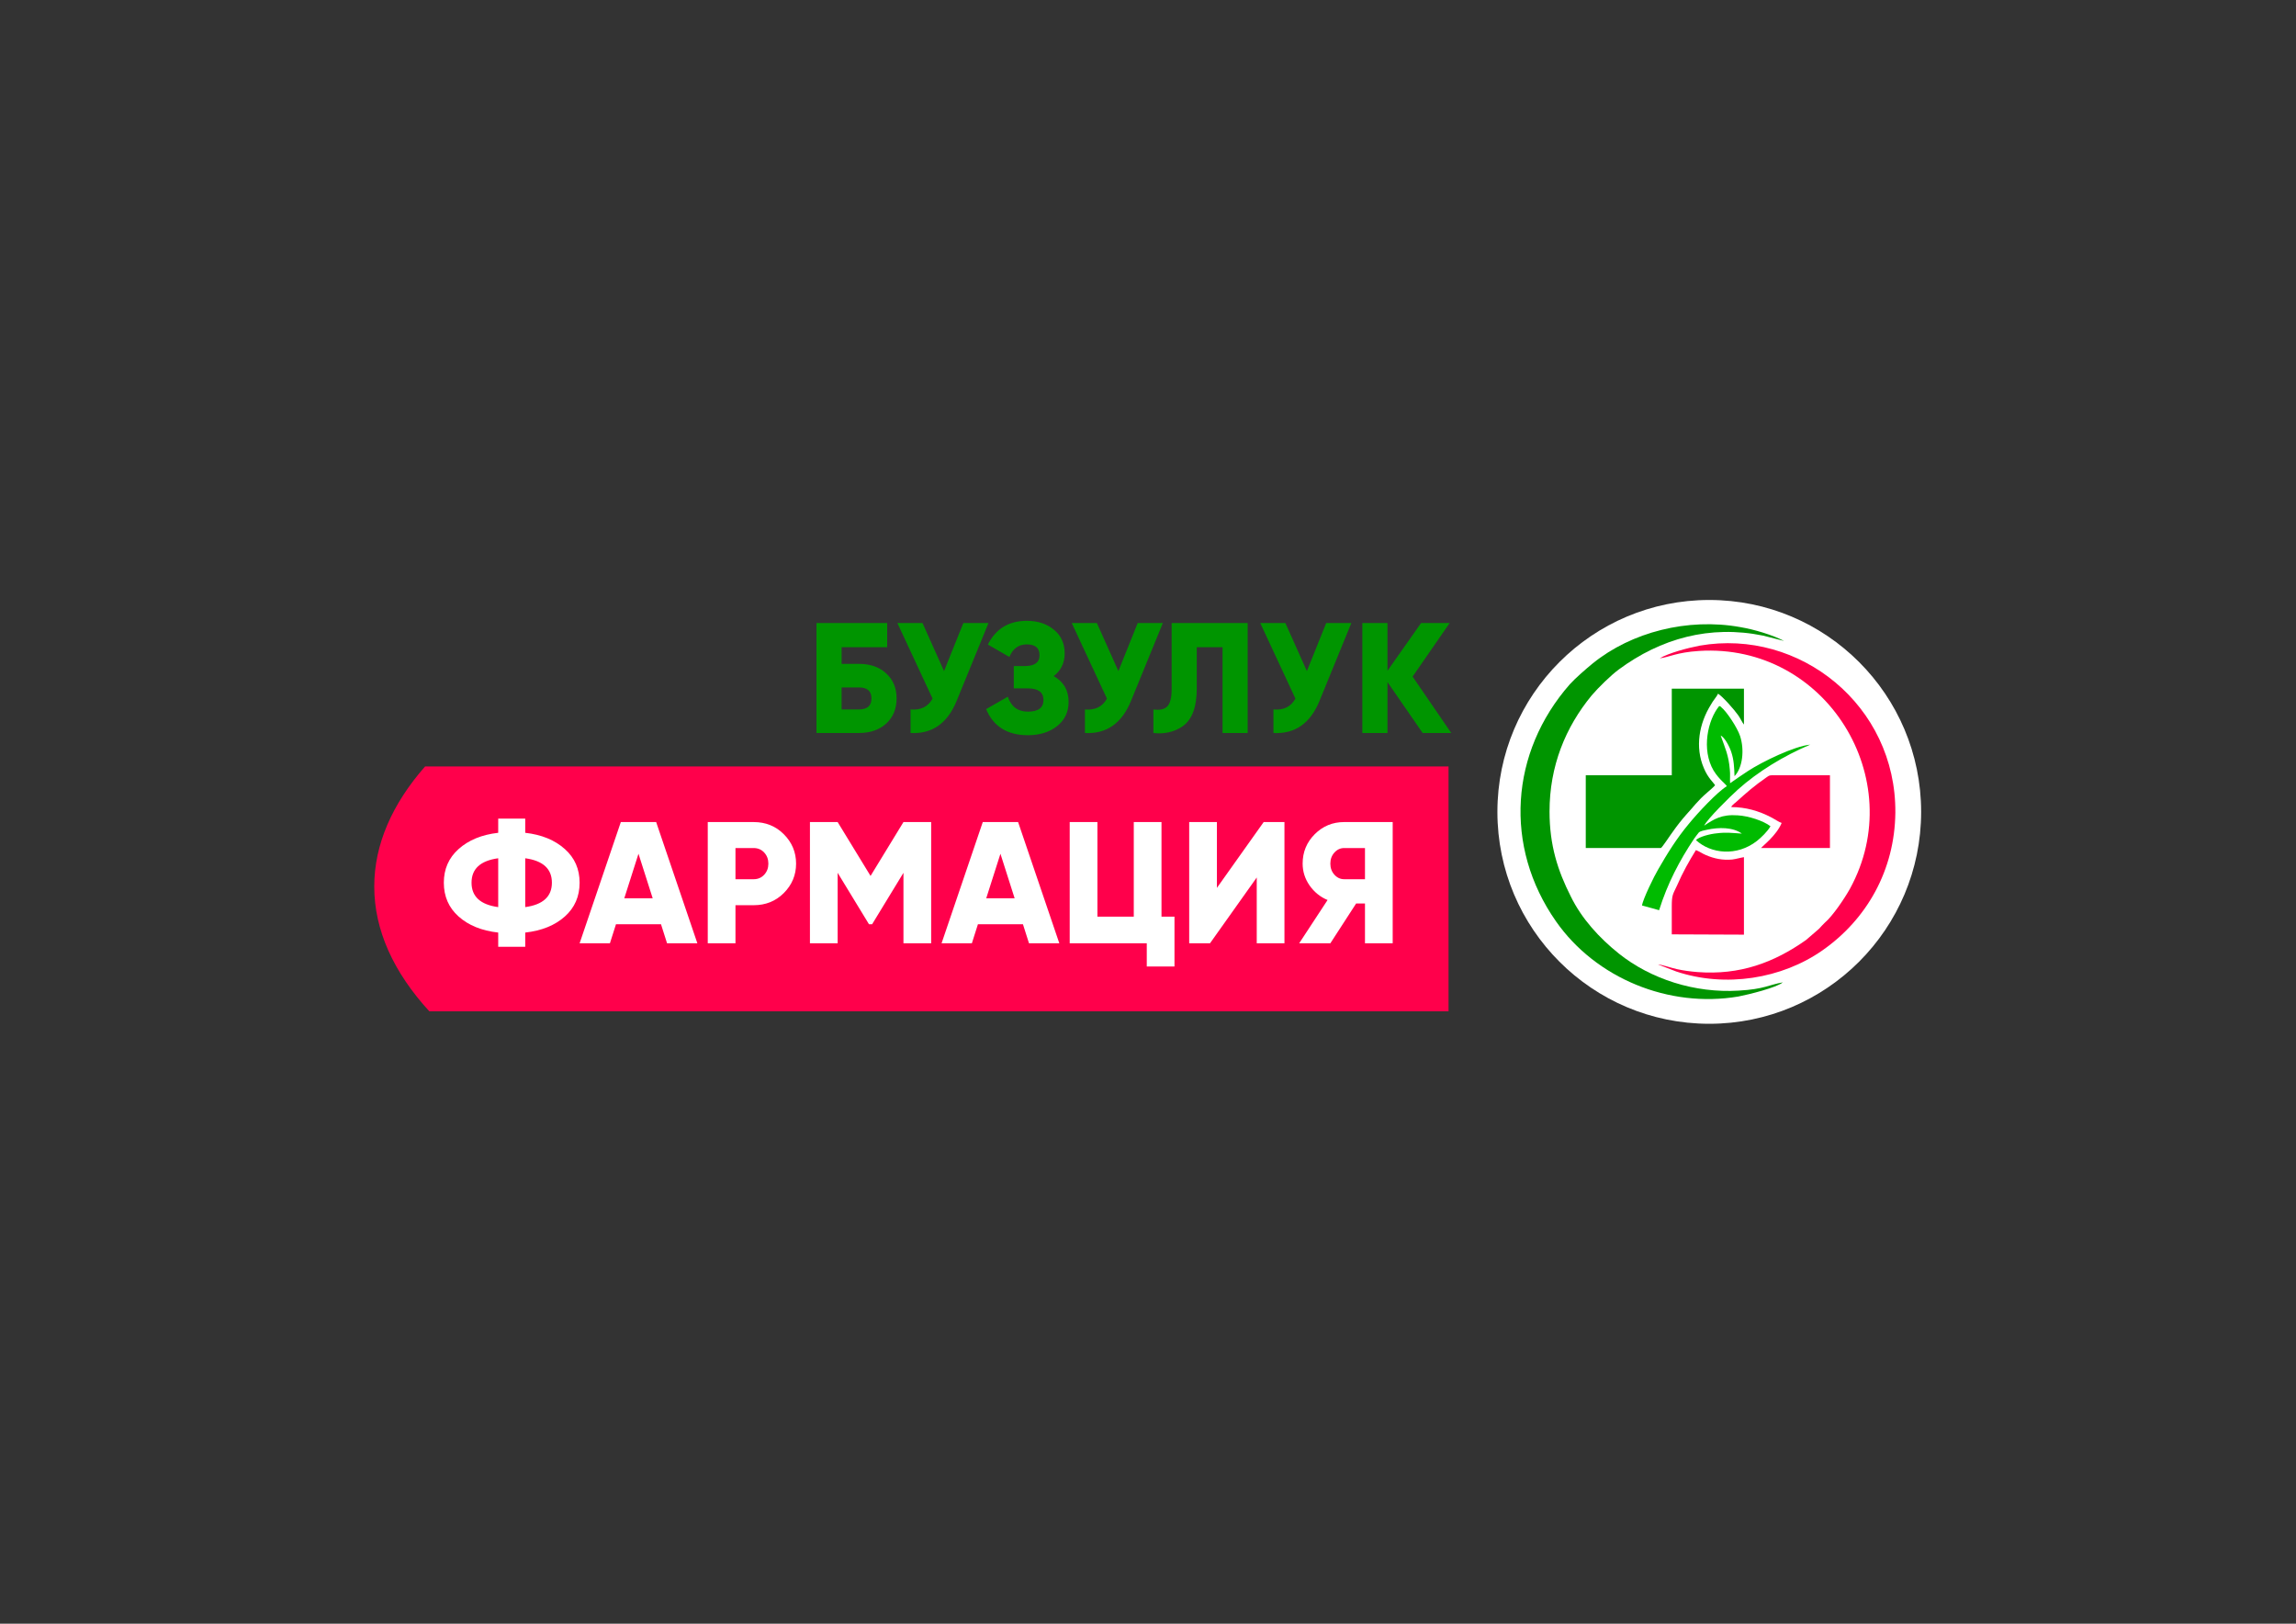
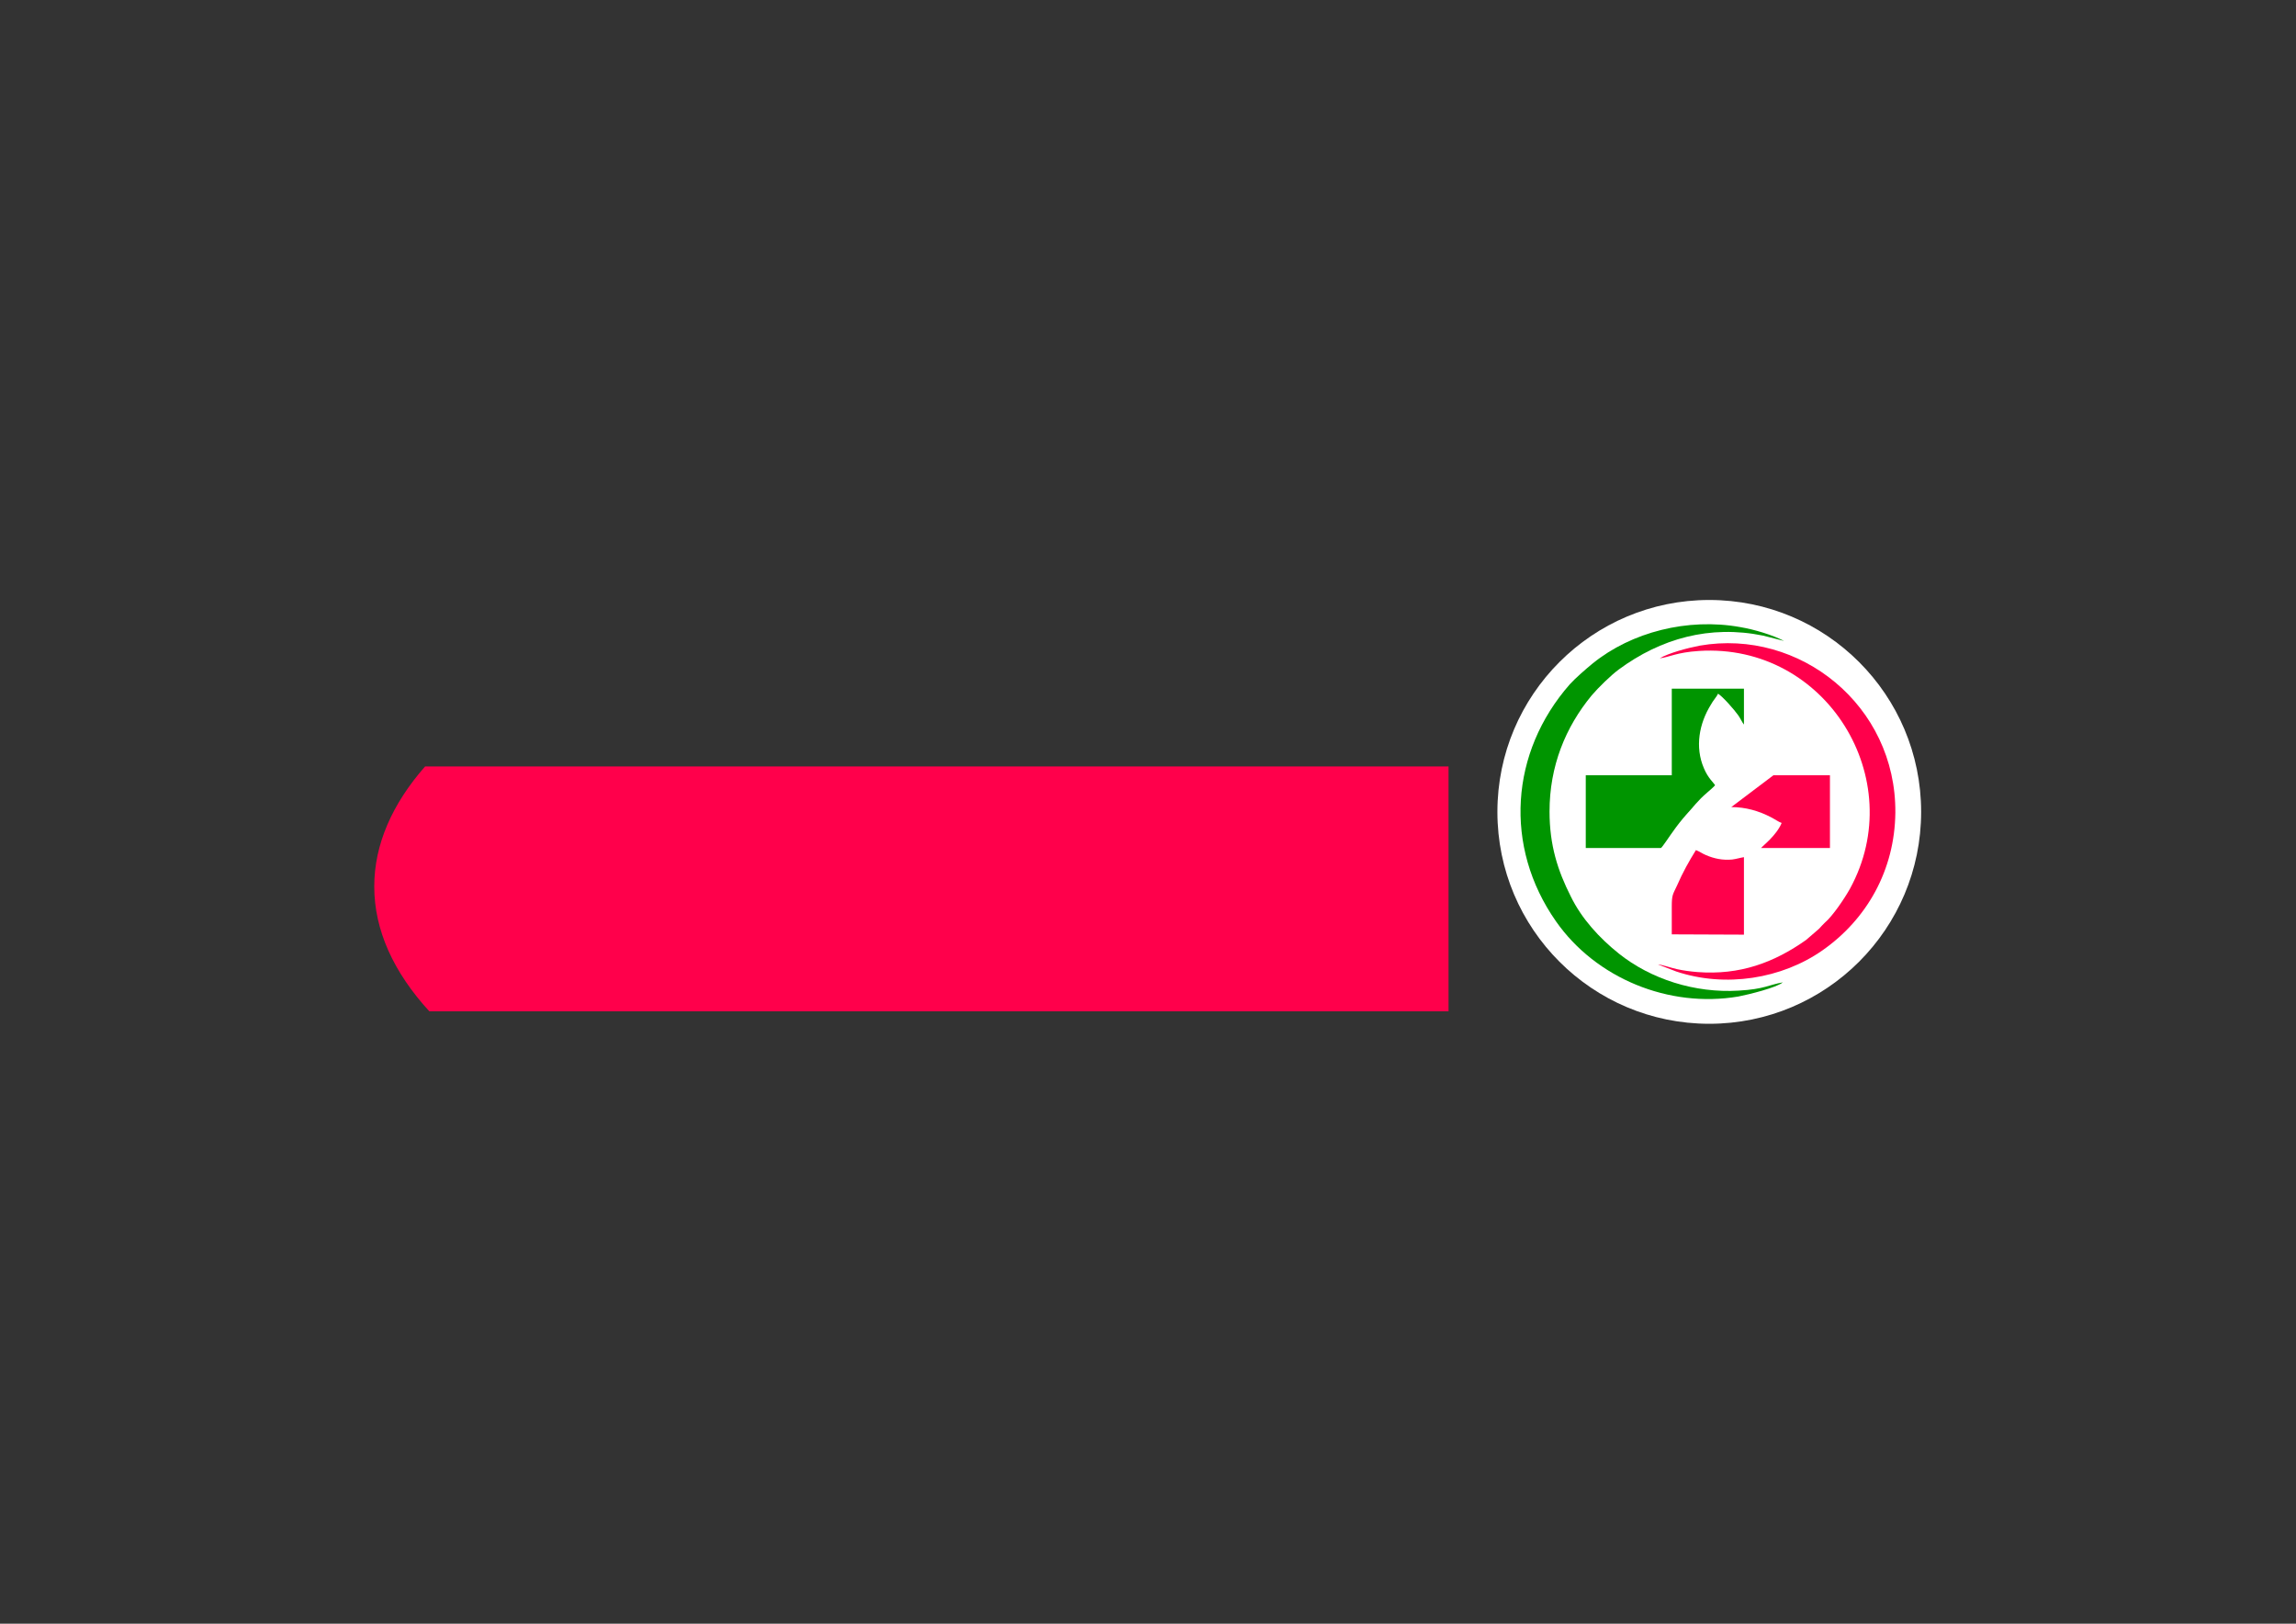
<svg xmlns="http://www.w3.org/2000/svg" xml:space="preserve" width="297mm" height="210mm" version="1.1" style="shape-rendering:geometricPrecision; text-rendering:geometricPrecision; image-rendering:optimizeQuality; fill-rule:evenodd; clip-rule:evenodd" viewBox="0 0 29700 21000">
  <rect x="0" y="0" width="29700" height="21000" fill="#333333" stroke="none" />
  <defs>
    <style type="text/css">
   
    .fil3 {fill:#009500}
    .fil4 {fill:#00BB00}
    .fil0 {fill:#FF004B}
    .fil2 {fill:white}
    .fil1 {fill:#009500;fill-rule:nonzero}
    .fil5 {fill:white;fill-rule:nonzero}
   
  </style>
  </defs>
  <g id="Слой_x0020_1">
    <g id="_1650214723504">
      <path class="fil0" d="M5554.01 13080.21c-460.45,-502.57 -712.78,-1046.5 -712.78,-1614.55 0,-545.04 232.42,-1067.89 657.93,-1553.29l13238.52 0 0 3167.84 -13183.67 0z" />
-       <path class="fil1" d="M10886.74 8586.06l223.52 0c147.64,0 265.5,41.31 353.55,123.94 89.41,81.27 134.1,188.98 134.1,323.08 0,134.11 -44.69,242.47 -134.1,325.1 -89.4,81.27 -207.26,121.92 -353.55,121.92l-548.62 0 0 -1422.37 914.37 0 0 312.92 -589.27 0 0 215.41zm0 589.25l223.52 0c108.37,0 162.55,-47.42 162.55,-142.23 0,-94.83 -54.18,-142.25 -162.55,-142.25l-223.52 0 0 284.48zm1324.83 -495.8l249.92 -621.78 325.13 0 -410.46 1003.8c-119.22,293.94 -318.33,433.49 -597.39,418.57l0 -304.79c131.39,12.2 226.23,-34.55 284.47,-140.21l-455.14 -977.37 325.1 0 278.37 621.78zm1418.28 65.04c128.69,71.8 193.04,182.87 193.04,333.24 0,130.04 -49.43,234.35 -148.33,312.92 -98.89,78.57 -224.87,117.84 -377.95,117.84 -266.86,0 -447.02,-112.43 -540.48,-337.3l280.39 -160.54c43.36,128.69 130.05,193.04 260.09,193.04 134.13,0 201.18,-50.12 201.18,-150.35 0,-100.24 -67.74,-150.36 -203.2,-150.36l-180.85 0 0 -288.54 140.2 0c128.69,0 193.04,-46.75 193.04,-140.21 0,-93.47 -54.85,-140.2 -164.59,-140.2 -105.66,0 -180.84,54.18 -225.54,162.55l-278.38 -160.51c102.96,-204.55 270.92,-306.84 503.92,-306.84 142.25,0 259.42,38.61 351.52,115.82 92.13,75.86 138.19,177.46 138.19,304.8 0,123.28 -47.41,221.48 -142.25,294.64zm837.16 -65.04l249.93 -621.78 325.12 0 -410.46 1003.8c-119.21,293.94 -318.33,433.49 -597.39,418.57l0 -304.79c131.4,12.2 226.23,-34.55 284.47,-140.21l-455.14 -977.37 325.1 0 278.37 621.78zm453.13 800.59l0 -304.79c81.27,12.2 140.87,-0.67 178.81,-38.61 37.92,-37.92 56.89,-111.74 56.89,-221.48l0 -857.49 983.47 0 0 1422.37 -325.13 0 0 -1109.45 -333.24 0 0 532.39c0,242.47 -61.64,406.37 -184.89,491.73 -108.37,73.15 -233.69,101.6 -375.91,85.33zm1985.19 -800.59l249.93 -621.78 325.12 0 -410.46 1003.8c-119.22,293.94 -318.33,433.49 -597.39,418.57l0 -304.79c131.4,12.2 226.23,-34.55 284.47,-140.21l-455.14 -977.37 325.1 0 278.37 621.78zm1367.52 71.11l499.85 729.48 -369.8 0 -455.17 -658.34 0 658.34 -325.1 0 0 -1422.37 325.1 0 0 617.72 434.84 -617.72 369.81 0 -479.53 692.89z" />
      <g>
        <path class="fil2" d="M24850.93 10500.37c0,1513.59 -1227.02,2740.6 -2740.62,2740.6 -1513.6,0 -2740.62,-1227.01 -2740.62,-2740.6 0,-1513.6 1227.02,-2740.62 2740.62,-2740.62 1513.6,0 2740.62,1227.02 2740.62,2740.62z" />
        <g>
          <path class="fil3" d="M23061.81 12705.46c-182.9,30.48 -232.43,87.64 -571.56,106.69 -567.73,34.29 -1135.47,-148.6 -1550.8,-480.1 -247.67,-198.14 -480.1,-449.62 -621.07,-739.2 -167.66,-331.49 -274.35,-659.18 -274.35,-1097.37 0,-586.79 205.76,-1089.75 544.88,-1501.26 87.63,-102.89 247.67,-259.1 350.54,-335.31 541.07,-400.09 1177.39,-579.18 1867.06,-438.19l270.53 68.58c-144.79,-76.2 -384.83,-148.6 -567.73,-179.08 -678.24,-121.93 -1406.01,64.77 -1905.16,468.67 -80.02,64.77 -228.62,194.33 -297.21,270.53 -773.49,880.19 -857.32,2099.49 -179.09,3067.3 514.4,735.39 1459.36,1124.05 2358.59,971.63 137.17,-26.67 491.54,-114.31 575.37,-182.89z" />
          <path class="fil0" d="M21469.09 8514.12c129.55,-15.24 213.38,-76.21 510.59,-95.26 1642.24,-102.88 2724.37,1661.3 1950.88,3074.92 -72.39,129.55 -224.81,354.36 -323.88,438.19 -26.67,26.67 -45.73,45.71 -76.21,80.01l-167.65 144.79c-415.32,293.4 -857.32,457.24 -1406.01,415.33 -91.44,-7.62 -179.08,-19.05 -266.73,-38.1 -68.58,-15.25 -190.51,-57.16 -243.85,-60.97l236.24 91.45c636.32,213.37 1367.9,95.26 1893.73,-274.34 571.54,-400.09 933.53,-1036.41 941.15,-1779.42 11.43,-1386.96 -1238.35,-2385.26 -2530.05,-2160.45 -160.03,30.49 -400.09,95.26 -518.21,163.85z" />
          <path class="fil3" d="M21625.31 10026.82l-1112.61 0 0 941.14 971.64 0c15.23,-3.81 137.16,-190.51 156.21,-213.37 53.35,-76.21 110.5,-148.61 167.66,-213.38 102.87,-110.5 144.79,-179.09 278.16,-293.39 26.67,-22.87 76.2,-64.79 99.06,-91.46 -15.24,-30.48 -91.45,-91.44 -144.79,-221 -118.12,-274.34 -60.96,-579.17 91.44,-823.03 22.87,-45.71 76.22,-102.87 91.46,-140.97 60.96,38.1 209.56,205.76 262.9,281.96 26.67,38.1 45.73,83.83 72.4,118.11l0 -464.85 -933.53 0 0 1120.24z" />
-           <path class="fil4" d="M22337.84 10167.79c-125.74,76.21 -381.03,350.56 -495.34,491.54 -152.42,182.89 -274.34,377.22 -396.27,590.6 -45.72,76.19 -194.33,377.21 -205.76,461.04l221 60.96c110.5,-350.55 262.91,-640.12 453.43,-925.9 11.43,-15.24 53.34,-72.4 60.97,-80.01 22.85,-19.06 68.58,-26.67 102.87,-34.3 156.23,-34.29 339.13,-34.29 453.43,49.54 -114.3,-7.63 -205.76,-19.06 -323.87,-3.81 -83.83,7.61 -224.82,41.91 -270.54,87.64 194.32,179.07 529.64,213.37 788.74,11.43 53.34,-41.92 140.98,-125.74 175.27,-190.52 -87.63,-68.58 -281.96,-133.37 -422.94,-140.98 -209.57,-15.24 -308.64,49.53 -434.38,133.36 38.1,-83.83 339.12,-381.03 438.19,-468.67 255.29,-228.62 590.6,-434.38 933.53,-579.17 -205.76,19.05 -621.09,220.99 -807.79,342.92 -83.83,53.36 -156.23,106.7 -228.63,156.23 -3.8,-57.16 3.82,-118.12 -3.8,-179.08 -15.24,-182.9 -60.97,-278.16 -118.12,-438.19 49.54,22.86 110.5,133.36 137.17,213.38 34.29,102.88 38.1,198.13 41.91,312.45 106.69,-110.5 129.56,-342.93 72.4,-518.21 -34.3,-106.69 -175.27,-320.07 -243.86,-373.41 -19.05,-19.05 -3.81,-7.62 -26.67,-15.24 -148.61,179.08 -232.43,563.93 -72.4,834.46 76.2,121.93 152.41,167.65 171.46,201.94z" />
          <path class="fil0" d="M21625.31 12084.38l933.53 3.8 0 -1002.1c-49.53,7.62 -95.26,22.87 -152.41,30.48 -121.93,11.43 -232.43,-11.43 -339.12,-57.15 -45.73,-19.05 -87.63,-49.53 -129.55,-64.78 -87.64,140.99 -171.46,289.59 -243.86,457.24 -57.16,121.93 -68.59,121.93 -68.59,278.15 0,118.12 0,236.23 0,354.36z" />
-           <path class="fil0" d="M22395 10438.33c186.71,0 354.36,49.53 510.58,129.55 45.73,22.86 99.07,60.97 140.99,76.21 -68.59,163.84 -247.67,297.2 -266.73,323.87l891.61 0 0 -941.14 -731.58 0c-49.53,0 -49.53,0 -83.82,22.86 -175.28,121.92 -259.11,198.14 -407.71,331.49 -11.43,7.62 -19.05,15.25 -26.67,22.86 -22.86,19.06 -15.24,11.43 -26.67,34.3z" />
+           <path class="fil0" d="M22395 10438.33c186.71,0 354.36,49.53 510.58,129.55 45.73,22.86 99.07,60.97 140.99,76.21 -68.59,163.84 -247.67,297.2 -266.73,323.87l891.61 0 0 -941.14 -731.58 0z" />
        </g>
      </g>
-       <path class="fil5" d="M6794.1 12061.24l0 183.71 -349.49 0 0 -183.71c-213.55,-23.89 -384.55,-93.34 -512.98,-208.33 -126.96,-113.49 -190.43,-259.11 -190.43,-436.83 0,-176.23 63.47,-321.09 190.43,-434.59 129.92,-116.48 300.93,-186.69 512.98,-210.58l0 -183.71 349.49 0 0 183.71c212.05,23.89 383.05,94.1 512.98,210.58 126.96,113.5 190.43,258.36 190.43,434.59 0,177.72 -63.47,323.34 -190.43,436.83 -128.43,114.99 -299.43,184.44 -512.98,208.33zm-349.49 -329.3l0 -631.73c-229.98,31.37 -344.97,136.65 -344.97,315.87 0,179.21 114.99,284.49 344.97,315.86zm349.49 -631.73l0 631.73c229.98,-31.37 344.97,-136.65 344.97,-315.86 0,-179.22 -114.99,-284.5 -344.97,-315.87zm2226.73 1099.93l-392.03 0 -78.4 -246.41 -582.46 0 -78.4 246.41 -392.03 0 533.16 -1568.13 457 0 533.16 1568.13zm-761.67 -1158.17l-183.68 575.74 367.38 0 -183.7 -575.74zm896.09 -409.96l593.64 0c155.33,0 285.26,52.28 389.8,156.83 106.02,106.04 159.04,232.97 159.04,380.82 0,147.85 -53.02,274.79 -159.04,380.83 -104.54,104.54 -234.47,156.8 -389.8,156.8l-235.21 0 0 492.85 -358.43 0 0 -1568.13zm358.43 739.26l235.21 0c55.25,0 100.81,-19.4 136.64,-58.24 35.86,-38.82 53.78,-86.62 53.78,-143.37 0,-56.75 -17.92,-104.54 -53.78,-143.36 -35.83,-38.85 -81.39,-58.25 -136.64,-58.25l-235.21 0 0 403.22zm2172.96 -739.26l358.41 0 0 1568.13 -358.41 0 0 -911.76 -405.47 665.35 -40.32 0 -405.47 -665.35 0 911.76 -358.44 0 0 -1568.13 358.44 0 425.63 696.71 425.63 -696.71zm2016.15 1568.13l-392.03 0 -78.4 -246.41 -582.46 0 -78.4 246.41 -392.03 0 533.16 -1568.13 457 0 533.16 1568.13zm-761.67 -1158.17l-183.68 575.74 367.38 0 -183.7 -575.74zm2083.37 -409.96l0 1223.13 168.01 0 0 645.19 -358.41 0 0 -300.19 -996.88 0 0 -1568.13 358.43 0 0 1223.13 470.44 0 0 -1223.13 358.41 0zm1590.52 1568.13l-358.41 0 0 -851.26 -604.85 851.26 -268.82 0 0 -1568.13 358.43 0 0 851.28 604.85 -851.28 268.8 0 0 1568.13zm772.86 -1568.13l627.27 0 0 1568.13 -358.44 0 0 -515.24 -114.25 0 -333.79 515.24 -403.22 0 367.39 -560.04c-94.1,-38.82 -171.77,-101.55 -232.98,-188.17 -59.74,-86.62 -89.61,-180.72 -89.61,-282.27 0,-149.35 52.26,-276.28 156.81,-380.82 104.54,-104.55 231.47,-156.83 380.82,-156.83zm0 739.26l268.83 0 0 -403.22 -268.83 0c-49.27,0 -91.46,19.4 -126.55,58.25 -35.12,38.82 -52.66,86.61 -52.66,143.36 0,56.75 17.54,104.55 52.66,143.37 35.09,38.84 77.28,58.24 126.55,58.24z" />
    </g>
  </g>
</svg>